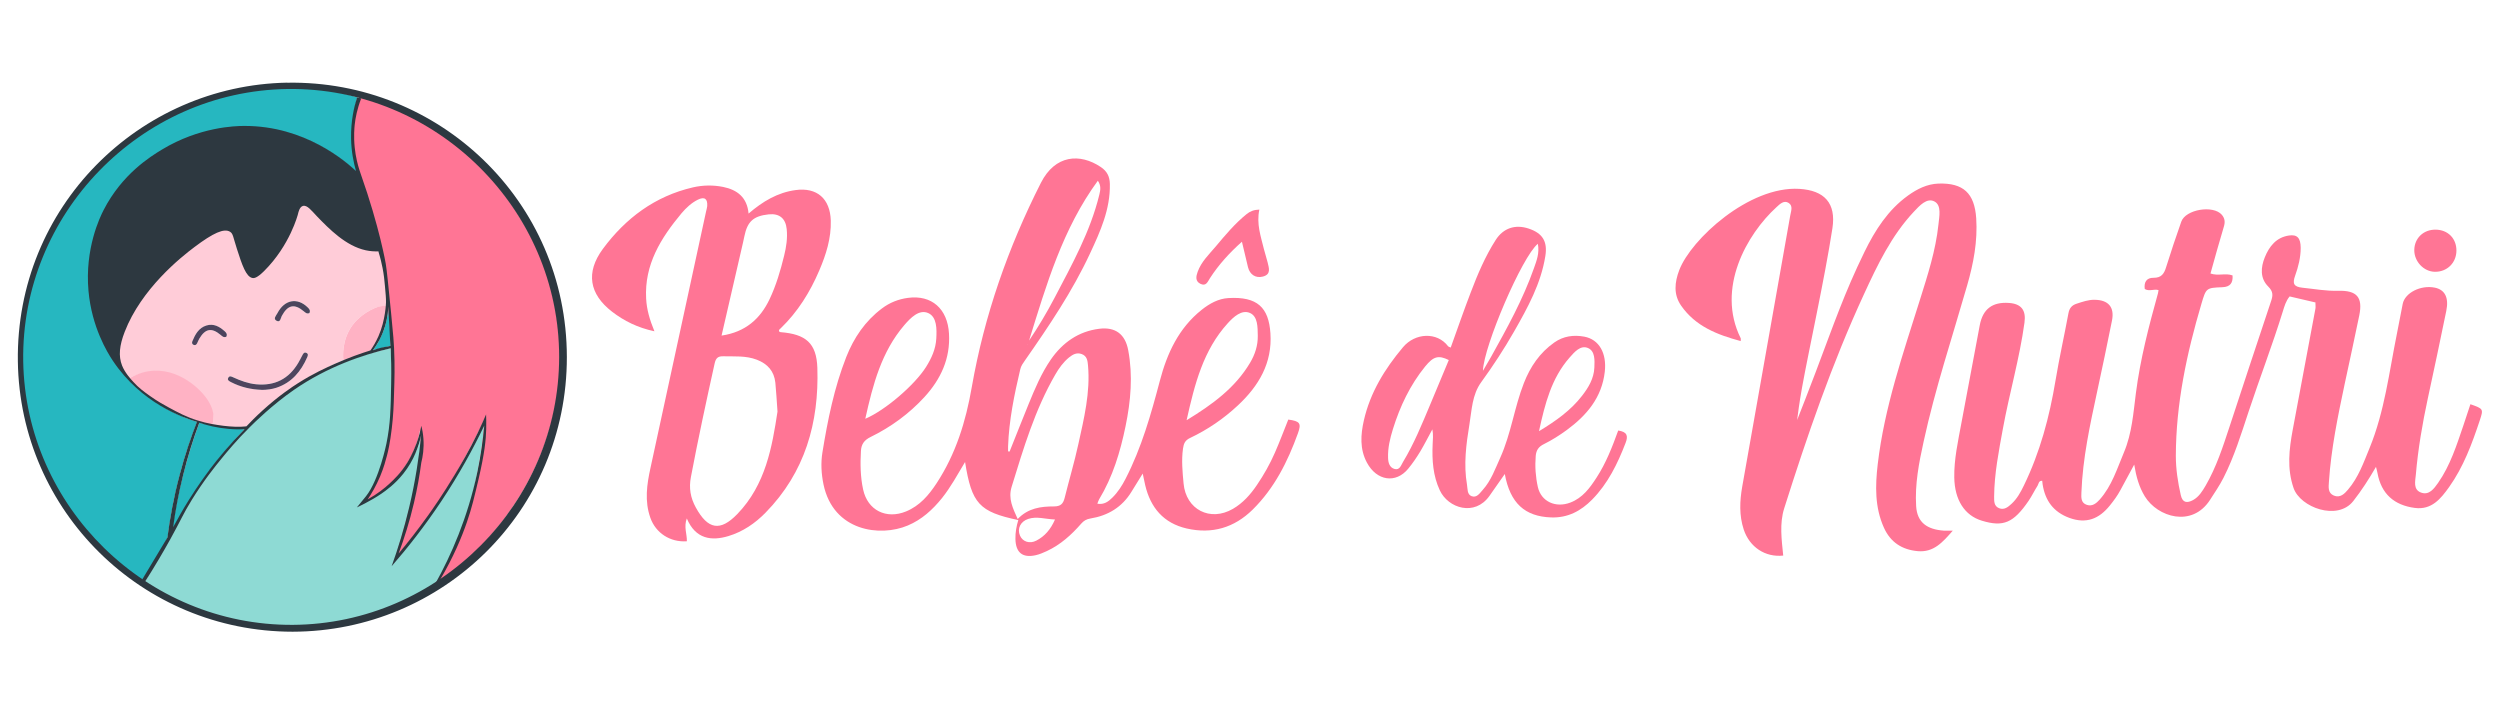
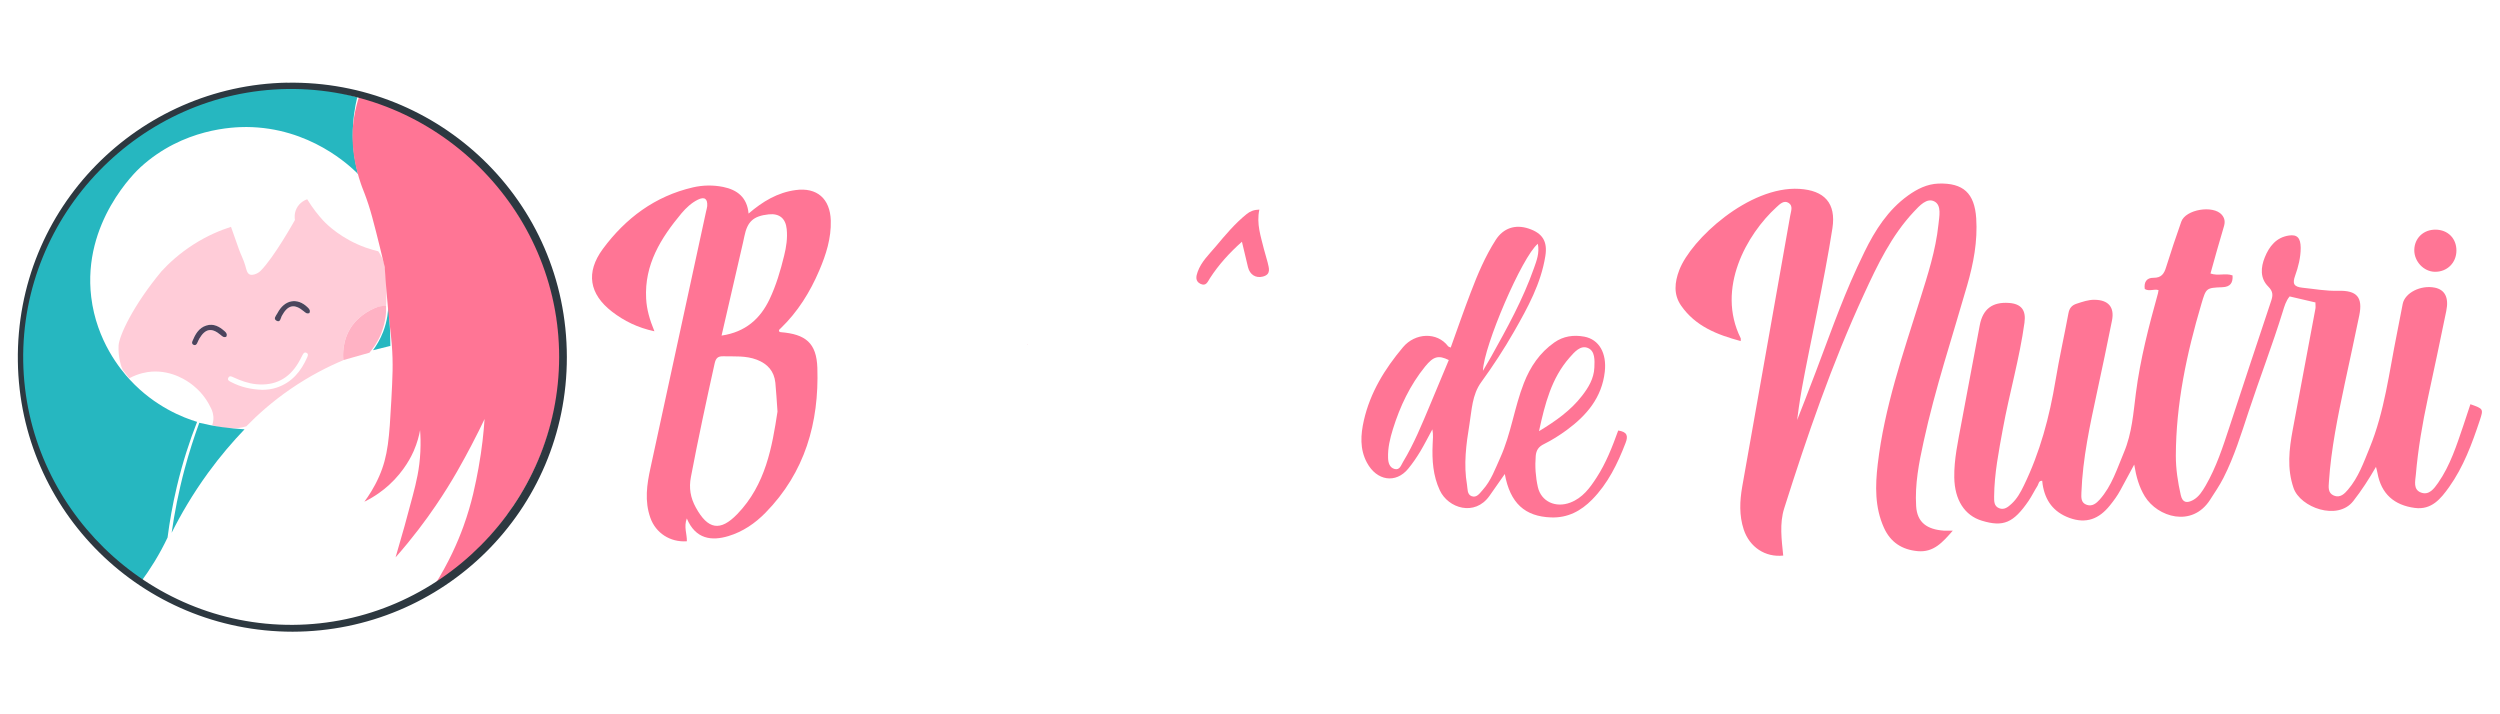
<svg xmlns="http://www.w3.org/2000/svg" id="Camada_1" data-name="Camada 1" viewBox="0 0 350 100">
  <path d="M226.54,60.27c1.26.19,1.43.74,1.04,1.74-1.12,2.91-2.47,5.69-4.69,7.94-1.56,1.58-3.39,2.57-5.73,2.49-3.68-.13-5.74-1.99-6.49-6.08-.74,1.05-1.44,2.06-2.15,3.07-2.06,2.91-5.78,1.73-6.95-.79-.95-2.04-1.1-4.22-1-6.43.03-.68.11-1.35-.04-2.1-.56,1.03-1.09,2.08-1.69,3.09-.51.84-1.07,1.67-1.7,2.43-1.73,2.1-4.4,1.7-5.77-.86-1.02-1.9-.88-3.92-.43-5.91.89-3.91,2.93-7.22,5.48-10.25,1.71-2.03,4.77-2.16,6.3-.15.07.09.21.12.38.2.94-2.61,1.83-5.19,2.81-7.74.96-2.53,2.02-5.03,3.49-7.33,1.07-1.67,2.75-2.21,4.61-1.59,1.95.65,2.66,1.8,2.34,3.83-.61,3.86-2.46,7.22-4.36,10.55-1.41,2.47-2.96,4.84-4.63,7.14-1.27,1.75-1.31,3.89-1.64,5.89-.46,2.79-.83,5.62-.34,8.46.1.58,0,1.34.63,1.59.73.29,1.16-.42,1.58-.88,1.17-1.3,1.74-2.95,2.45-4.51,1.51-3.35,1.97-7.03,3.3-10.43.9-2.3,2.22-4.25,4.26-5.69,1.28-.9,2.71-1.09,4.19-.82,2.1.39,3.17,2.33,2.88,4.91-.41,3.63-2.54,6.12-5.33,8.17-1,.73-2.07,1.41-3.18,1.96-.77.37-1.09.87-1.16,1.66-.12,1.47-.02,2.93.3,4.36.46,2.03,2.49,2.96,4.55,2.17,1.71-.65,2.73-2.04,3.67-3.5,1.32-2.03,2.19-4.27,3.03-6.59ZM202.84,50.41c-1.45-.71-2.15-.54-3.32.9-2.11,2.6-3.52,5.58-4.51,8.76-.41,1.32-.73,2.65-.68,4.04.02.66.2,1.36.92,1.55.71.19.9-.53,1.17-.98,1.54-2.54,2.65-5.29,3.8-8.02.88-2.08,1.75-4.17,2.61-6.25ZM215.47,60.36c2.39-1.45,4.44-2.91,6.01-4.94.91-1.17,1.66-2.42,1.73-3.95.05-1.04.11-2.33-.9-2.75-1.04-.44-1.89.57-2.57,1.34-2.53,2.88-3.44,6.44-4.28,10.3ZM215.3,34.13c-2.19,1.77-7.58,14.31-7.69,17.79.42-.73.8-1.35,1.15-1.98,2.24-4.02,4.47-8.05,6-12.41.36-1.03.79-2.08.54-3.4Z" fill="#ff7595" stroke-width="0" />
  <g>
    <g>
      <path d="M324.19,42.35c-1.21-.28-2.41-.56-3.64-.85-.53.63-.73,1.38-.96,2.11-1.46,4.72-3.24,9.34-4.79,14.03-1.04,3.14-2.01,6.3-3.52,9.27-.55,1.08-1.23,2.06-1.88,3.08-2.53,3.91-7.34,2.4-9.12-.49-.8-1.31-1.21-2.74-1.49-4.46-.71,1.31-1.33,2.46-1.95,3.61-.41.76-.92,1.45-1.46,2.12-1.51,1.88-3.31,2.6-5.68,1.73-2.22-.82-3.37-2.41-3.73-4.67-.03-.17-.04-.34-.06-.52-.51-.03-.49.43-.65.69-.44.69-.79,1.43-1.25,2.11-2.12,3.1-3.54,3.7-6.54,2.79-2.43-.73-3.82-2.92-3.87-6.05-.04-2.56.52-5.04.98-7.53.85-4.6,1.73-9.2,2.59-13.8.43-2.26,1.77-3.27,4.08-3.11,1.72.12,2.42,1,2.18,2.75-.69,5.03-2.12,9.91-3.03,14.89-.57,3.13-1.19,6.25-1.22,9.45,0,.66-.04,1.35.7,1.65.71.28,1.24-.16,1.72-.6.78-.71,1.28-1.62,1.73-2.55,2.28-4.68,3.6-9.64,4.45-14.76.52-3.13,1.22-6.23,1.8-9.36.13-.73.47-1.15,1.17-1.37.82-.26,1.62-.56,2.51-.54,1.91.02,2.8,1.03,2.42,2.91-.66,3.33-1.37,6.65-2.08,9.96-1,4.66-2.02,9.32-2.2,14.11-.03.7-.08,1.45.76,1.73.77.26,1.34-.23,1.8-.74,1.7-1.91,2.43-4.32,3.4-6.62,1.12-2.66,1.31-5.49,1.67-8.3.61-4.74,1.81-9.36,3.09-13.96.03-.12.05-.25.08-.44-.62-.22-1.28.23-1.93-.16-.13-.92.22-1.59,1.24-1.57,1.09.01,1.47-.57,1.75-1.49.66-2.13,1.38-4.25,2.12-6.36.6-1.73,4.48-2.37,5.68-.97.43.51.48,1.02.28,1.67-.66,2.17-1.25,4.35-1.87,6.55,1.08.38,2.1-.1,3.09.27.07,1.04-.31,1.61-1.43,1.65-2.27.09-2.27.11-2.93,2.33-2.06,6.95-3.56,13.99-3.58,21.28,0,1.84.28,3.68.69,5.49.25,1.12.9,1.14,1.72.7.82-.45,1.3-1.24,1.76-2.02,1.5-2.59,2.41-5.41,3.34-8.23,1.93-5.88,3.87-11.75,5.83-17.62.27-.8.29-1.33-.4-2.02-1.17-1.16-1.06-2.69-.48-4.11.62-1.52,1.6-2.78,3.38-3.04,1.15-.17,1.63.34,1.64,1.73,0,1.34-.33,2.65-.78,3.9-.39,1.09-.21,1.55,1.02,1.68,1.67.17,3.32.48,5,.43,2.63-.07,3.48.9,2.96,3.45-.65,3.2-1.36,6.38-2.04,9.58-.96,4.54-1.9,9.08-2.21,13.73-.05.73-.16,1.55.69,1.91.89.37,1.5-.26,1.99-.84,1.45-1.7,2.18-3.78,3.01-5.81,2.11-5.14,2.74-10.63,3.83-16.01.28-1.39.53-2.78.81-4.17.31-1.56,2.52-2.68,4.5-2.28,1.4.29,1.99,1.38,1.6,3.26-.83,4.08-1.7,8.16-2.58,12.23-.76,3.53-1.37,7.09-1.68,10.69-.08.9-.41,2.09.73,2.51,1.13.42,1.83-.57,2.38-1.35,1.72-2.46,2.61-5.31,3.57-8.12.33-.96.64-1.93.96-2.9,1.83.65,1.84.65,1.31,2.27-1.09,3.27-2.28,6.51-4.3,9.34-1.16,1.62-2.44,3.22-4.79,2.91-2.89-.38-4.7-1.96-5.23-4.88-.04-.25-.12-.49-.21-.87-1,1.73-2.01,3.3-3.18,4.79-2.2,2.81-7.42.9-8.36-1.83-.94-2.74-.62-5.42-.12-8.13,1.05-5.66,2.13-11.31,3.18-16.97.05-.24,0-.5,0-.84Z" fill="#ff7595" stroke-width="0" />
      <path d="M251.6,58.8c.56-1.41,1.48-3.76,2.59-6.69,2.57-6.79,4.02-11.08,6.84-16.85,1.48-3.03,3.29-5.87,6.1-7.89,1.27-.91,2.65-1.61,4.26-1.67,3.48-.11,5.04,1.35,5.28,4.85.21,3.23-.38,6.33-1.27,9.41-2.09,7.27-4.48,14.45-6.09,21.85-.65,2.97-1.24,5.95-1.05,9.05.14,2.32,1.56,3.26,3.88,3.43.33.02.67,0,1.25,0-1.43,1.64-2.68,3.07-4.91,2.87-2.2-.2-3.81-1.24-4.73-3.28-1.29-2.86-1.22-5.87-.87-8.88.93-7.95,3.54-15.47,5.92-23.06,1.08-3.44,2.2-6.88,2.58-10.5.12-1.15.46-2.69-.55-3.23-1.07-.58-2.12.61-2.9,1.44-3.14,3.35-5.09,7.45-6.98,11.55-4.48,9.7-7.94,19.79-11.16,29.96-.68,2.14-.36,4.41-.14,6.62-2.52.27-4.71-1.18-5.53-3.65-.65-1.98-.56-3.99-.21-6,2.23-12.65,4.47-25.29,6.72-37.94.11-.64.43-1.36-.22-1.78-.67-.43-1.25.18-1.7.59-4.14,3.77-8.49,11.37-5.01,18.36.03.06,0,.15,0,.39-3.3-.89-6.34-2.07-8.35-4.97-1.08-1.56-.9-3.26-.26-4.95,1.64-4.33,9.79-11.81,16.81-11.39,3.53.21,5.17,2.01,4.64,5.5-1.1,7.17-3.3,17-4.27,22.4-.36,1.99-.56,3.59-.67,4.44Z" fill="#ff7595" stroke-width="0" />
    </g>
    <path d="M340.99,32.15c1.71.02,2.91,1.22,2.91,2.92,0,1.72-1.31,3.01-3.02,2.98-1.56-.02-2.9-1.45-2.88-3.05.02-1.66,1.29-2.87,2.99-2.85Z" fill="#ff7595" stroke-width="0" />
  </g>
  <g>
-     <path d="M141.35,63.2c.89-2.21,1.76-4.44,2.66-6.64.88-2.15,1.78-4.3,3.11-6.23,1.64-2.37,3.88-3.94,6.76-4.3,2.27-.29,3.65.75,4.07,3,.67,3.55.36,7.11-.37,10.63-.74,3.6-1.79,7.09-3.71,10.26-.1.17-.15.37-.24.6.95.16,1.56-.31,2.11-.86.77-.76,1.35-1.67,1.84-2.63,2.24-4.35,3.56-9.02,4.8-13.72,1.01-3.84,2.63-7.37,5.86-9.94,1.11-.88,2.34-1.56,3.73-1.64,4.07-.24,5.65,1.33,5.89,4.93.28,4.17-1.64,7.38-4.56,10.1-1.99,1.86-4.23,3.39-6.7,4.56-.67.32-.88.75-.98,1.48-.23,1.64-.07,3.26.08,4.88.33,3.66,3.72,5.41,6.91,3.56,1.41-.82,2.46-2.01,3.36-3.34.97-1.43,1.82-2.93,2.51-4.51.67-1.53,1.26-3.1,1.88-4.65,1.63.22,1.86.52,1.35,1.92-1.43,3.96-3.29,7.68-6.33,10.68-2.59,2.55-5.69,3.46-9.24,2.65-3.24-.75-5.06-2.9-5.81-6.06-.11-.46-.2-.92-.35-1.63-.6.97-1.09,1.75-1.57,2.54-1.32,2.17-3.3,3.35-5.75,3.75-.56.09-.93.31-1.29.72-1.37,1.57-2.9,2.95-4.81,3.84-.5.23-1.03.46-1.57.58-1.84.41-2.79-.37-2.83-2.27-.02-.91.14-1.79.4-2.65-5.48-1.16-6.52-2.3-7.45-8.13-1.07,1.78-2,3.51-3.23,5.05-1.32,1.64-2.84,3.02-4.79,3.84-3.87,1.64-10.42.82-11.8-5.75-.31-1.5-.39-3.02-.15-4.49.74-4.54,1.65-9.06,3.34-13.36,1.06-2.68,2.64-5.02,4.98-6.78,1.1-.83,2.32-1.31,3.66-1.49,3.3-.44,5.55,1.52,5.74,5.02.2,3.48-1.15,6.37-3.45,8.88-2.15,2.34-4.69,4.19-7.53,5.58-.9.44-1.3,1.02-1.35,1.96-.1,1.81-.08,3.62.31,5.4.63,2.9,3.23,4.2,6.01,3.06,1.92-.79,3.19-2.29,4.29-3.97,2.68-4.1,4.07-8.6,4.91-13.44,1.75-10.01,5.08-19.53,9.68-28.6,1.99-3.92,5.46-4.17,8.39-2.2.89.6,1.24,1.35,1.26,2.37.07,3.52-1.33,6.63-2.77,9.71-2.48,5.33-5.76,10.18-9.11,14.98-.27.39-.55.76-.66,1.24-.84,3.56-1.58,7.13-1.71,10.8,0,.23,0,.46,0,.7.07.01.14.02.22.03ZM142.47,72.67c1.47-1.55,3.26-1.77,5.08-1.77.93,0,1.29-.36,1.5-1.19.62-2.5,1.36-4.98,1.91-7.49.8-3.64,1.7-7.28,1.36-11.07-.06-.66-.14-1.31-.88-1.58-.7-.26-1.26.06-1.77.47-.81.66-1.41,1.5-1.93,2.4-2.85,4.92-4.45,10.32-6.11,15.71-.51,1.67.16,2.98.85,4.52ZM166.11,58.84c3.67-2.24,6.82-4.55,8.9-8.05.69-1.16,1.1-2.41,1.08-3.78-.02-1.22.01-2.72-1.11-3.2-1.15-.49-2.28.55-3.09,1.44-3.42,3.76-4.63,8.48-5.77,13.6ZM121.14,58.63c2.82-1.2,6.94-4.76,8.51-7.26.76-1.21,1.35-2.5,1.43-3.96.08-1.36.09-3.04-1.13-3.58-1.28-.57-2.48.68-3.35,1.69-3.18,3.72-4.39,8.27-5.46,13.11ZM153.7,25.3c-4.93,6.73-7.21,14.58-9.63,22.38,1.3-1.93,2.48-3.91,3.55-5.95,2.45-4.68,5.03-9.3,6.29-14.49.15-.62.27-1.23-.21-1.94ZM147.7,72.73c-1.38-.05-2.55-.48-3.75-.08-1.07.35-1.58,1.35-1.15,2.34.37.85,1.35,1.18,2.28.7,1.18-.61,2.01-1.56,2.62-2.96ZM143.88,48.15l-.04.07h.05s-.02-.07-.02-.07Z" fill="#ff7595" stroke-width="0" />
    <path d="M96.16,72.56c-.46,1.22.04,2.22,0,3.22-2.34.16-4.36-1.16-5.11-3.29-.83-2.34-.49-4.67.02-6.99,2.59-11.96,5.19-23.92,7.78-35.89.05-.25.14-.5.16-.75.07-1.05-.38-1.36-1.32-.9-.9.45-1.63,1.14-2.27,1.89-2.89,3.47-5.22,7.17-4.96,11.96.08,1.52.49,2.94,1.16,4.57-2.34-.5-4.24-1.44-5.94-2.75-3.18-2.46-3.71-5.48-1.28-8.78,3.18-4.3,7.3-7.39,12.62-8.62,1.39-.32,2.82-.34,4.22-.06,1.96.4,3.36,1.45,3.56,3.73,1.99-1.71,4.07-2.95,6.58-3.29,2.99-.41,4.84,1.2,4.93,4.27.07,2.47-.66,4.76-1.61,6.98-1.29,3.03-3.01,5.8-5.41,8.11-.12.11-.29.21-.22.43.06.03.13.09.2.1,3.53.28,5.04,1.52,5.16,4.99.25,7.68-1.73,14.65-7.26,20.29-1.46,1.49-3.17,2.66-5.19,3.27-2.32.7-4.6.47-5.83-2.48ZM108.85,57.62c-.12-1.64-.18-2.84-.3-4.04-.17-1.61-1.08-2.64-2.59-3.22-1.54-.59-3.13-.44-4.72-.48-.77-.02-1.03.3-1.19,1-1.17,5.28-2.31,10.57-3.32,15.89-.3,1.56-.07,2.91.69,4.29,1.68,3.06,3.4,3.4,5.81.9,3.97-4.11,4.87-9.42,5.62-14.34ZM101.04,46.98c3.33-.5,5.4-2.35,6.7-5.09.92-1.94,1.53-4.01,2.04-6.1.3-1.21.49-2.45.36-3.71-.15-1.51-1.03-2.23-2.53-2.07-2.13.23-2.98,1-3.4,3.08-.06.29-.12.59-.19.88-.98,4.26-1.96,8.52-3,13.01Z" fill="#ff7595" stroke-width="0" />
    <path d="M176.31,29.35c-.43,2,.21,3.75.64,5.53.15.62.37,1.23.52,1.86.18.79.52,1.67-.67,1.98-1,.26-1.82-.27-2.08-1.31-.28-1.12-.54-2.25-.85-3.57-1.75,1.56-3.26,3.22-4.48,5.11-.33.52-.54,1.16-1.32.79-.77-.37-.62-1.07-.4-1.68.5-1.41,1.59-2.44,2.53-3.55,1.34-1.6,2.69-3.22,4.33-4.54.48-.39,1.02-.61,1.79-.63Z" fill="#ff7595" stroke-width="0" />
    <polygon points="143.88 48.15 143.9 48.23 143.85 48.22 143.88 48.15" fill="#ff7595" stroke-width="0" />
  </g>
  <path d="M27.59,59.07c-1.03,2.62-2.03,5.66-2.84,9.09-.6,2.53-1.01,4.91-1.29,7.09-.5,1.05-1.1,2.19-1.83,3.38-.63,1.03-1.27,1.97-1.89,2.81-2.9-1.98-9.54-7.07-13.59-16.35-1.7-3.89-3.77-10.42-3.03-18.48,1.05-11.43,7.12-19.07,9.94-22.14,1.48-1.61,5.01-5.16,10.57-8.06,2.37-1.23,7.48-3.82,14.67-4.21,5.04-.27,9.14.64,11.71,1.42-.33,1.35-.64,3.18-.62,5.34.02,2.2.37,4.04.74,5.4-1.1-1.1-6.74-6.53-15.63-6.58-1.79,0-8.85.17-14.82,5.62-.6.54-8.17,7.7-6.91,18.18.74,6.15,4.13,10.2,5.43,11.6,3.52,3.8,7.52,5.31,9.39,5.88Z" fill="#26b7c0" stroke-width="0" />
-   <path d="M20.18,81.66c2.36-4.53,4.5-8.25,6.19-11.07,2.06-3.43,3.41-5.46,5.32-7.69.5-.58,1.8-2.08,3.68-3.83,1.24-1.16,3.78-3.5,7.28-5.62,2.43-1.47,6.46-3.52,12.04-4.68.14,2.49.16,4.55.15,6.06,0,1.91-.02,2.96-.18,4.45-.27,2.41-.75,4.16-.89,4.66-.17.62-.64,2.18-1.52,4.1-.4.88-.79,1.62-1.11,2.18.31-.18.62-.38.93-.58.9-.58,1.73-1.16,2.51-1.75,0,0,1.5-1.3,2.64-2.97.16-.23.33-.49.33-.49.2-.29.41-.62.6-1,.54-1.06.74-2.07.82-2.82-.1,1.81-.28,3.76-.59,5.8-.71,4.69-1.89,8.76-3.14,12.12,2.31-2.7,4.81-5.95,7.24-9.79,2.28-3.6,4.07-7.02,5.47-10.09-.36,3.46-.88,6.35-1.33,8.49-.62,2.96-1.1,5.24-2.23,8.11-1.16,2.94-2.49,5.22-3.49,6.75-3.03,1.87-9.55,5.32-18.48,5.69-11.17.47-19.3-4.16-22.25-6.05Z" fill="#8edad4" stroke-width="0" />
  <path d="M18.1,52.97c-.3-.39-.61-.79-.91-1.18-.04-.09-.11-.24-.18-.43,0,0-.49-1.31-.41-2.97.07-1.35,2.01-5.6,6.02-10.42,1.02-1.11,2.5-2.49,4.51-3.77,1.96-1.25,3.8-1.99,5.21-2.44.49,1.35.86,2.42,1.11,3.14.27.77.67,1.5.89,2.29.16.58.25,1.08.63,1.24.39.16.93-.11,1.02-.16.06-.03.27-.13.48-.34,1.91-1.89,4.82-7.13,4.82-7.13-.04-.24-.12-.89.22-1.59.45-.93,1.31-1.25,1.5-1.31.79,1.3,1.6,2.28,2.22,2.96.54.59,2.61,2.61,5.99,3.81.72.25,1.32.41,1.74.51.14.2.34.51.52.91.39.85.45,1.55.55,2.92.08,1.07.07,1.91.06,2.46,0,.56-.03,1.03-.05,1.36-.39.02-.97.05-1.59.31-1.79.77-2.84,2-3.16,2.46-1.42,2.02-1.29,4.19-1.23,4.83-2.12.89-4.67,2.17-7.38,4.03-2.59,1.78-4.64,3.63-6.2,5.23-.35.1-.73.18-1.15.24-1.51.19-2.79-.12-3.62-.41.07-.2.14-.45.16-.74.06-.73-.17-1.3-.31-1.59-.41-.87-1.14-2.1-2.44-3.16-.08-.06-.19-.15-.33-.26-.44-.33-2.61-1.95-5.57-1.74-.67.05-1.83.23-3.14.94ZM36.64,54.58c.76-.01,1.43-.09,2.08-.31,2.14-.71,3.43-2.28,4.3-4.27.09-.21.18-.47-.12-.61-.28-.12-.42.07-.54.3-.19.37-.38.74-.59,1.1-1.33,2.25-3.31,3.25-5.9,3-1.13-.11-2.18-.5-3.2-.97-.24-.11-.52-.26-.69.04-.2.36.12.5.38.63,1.37.72,2.83,1.03,4.29,1.08ZM43.32,43.83c.17-.38-.04-.58-.24-.79-1.45-1.44-3.26-1.1-4.25.82-.16.32-.65.79-.09,1.06.53.26.55-.39.71-.69.84-1.56,1.76-1.76,3.09-.64.23.19.43.39.78.24ZM31.67,47.15c.18-.37,0-.58-.23-.78-.73-.66-1.55-1.11-2.56-.8-1.07.33-1.56,1.24-1.96,2.2-.08.2-.06.43.19.52.24.09.39-.05.49-.26.1-.21.18-.43.3-.63.85-1.41,1.73-1.56,2.98-.51.22.19.42.4.78.26Z" fill="#ffccd8" stroke-width="0" />
-   <path d="M18.1,52.97c.6-.36,1.53-.82,2.73-1,4.14-.62,7.44,2.63,8.37,4.23.26.45.81,1.39.68,2.57-.03.32-.11.58-.16.74-1.01-.24-2.29-.6-3.71-1.16-.67-.27-1.81-.72-3.2-1.53-.78-.46-1.99-1.17-3.33-2.4-.6-.55-1.06-1.06-1.39-1.44Z" fill="#ffb2c4" stroke-width="0" />
  <path d="M27.91,59.19c.96.23,2.03.45,3.18.61,1.13.16,2.18.25,3.15.3-1.63,1.7-3.38,3.72-5.11,6.1-2.18,3-3.84,5.87-5.1,8.39.39-2.71.96-5.72,1.82-8.93.63-2.34,1.33-4.5,2.05-6.47Z" fill="#26b7c0" stroke-width="0" />
  <path d="M48.07,50.42c-.06-.64-.2-2.81,1.23-4.83.32-.46,1.37-1.69,3.16-2.46.51-.22,1.03-.34,1.59-.31,0,.14,0,.33,0,.56,0,0,0,.2-.01.39-.08,1.51-.73,3.06-.73,3.06-.48,1.13-1.1,1.98-1.59,2.55-1.21.34-2.42.69-3.64,1.03Z" fill="#ffb2c4" stroke-width="0" />
  <path d="M54.37,42.59c.11,1.23.19,2.51.24,3.84.02.68.04,1.35.04,2-.81.2-1.62.4-2.43.6.46-.62,1-1.49,1.43-2.6.59-1.55.71-2.93.72-3.84Z" fill="#26b7c0" stroke-width="0" />
-   <path d="M36.64,54.58c-1.46-.05-2.92-.37-4.29-1.08-.25-.13-.58-.27-.38-.63.17-.3.45-.15.69-.04,1.02.47,2.07.86,3.2.97,2.6.25,4.57-.75,5.9-3,.21-.36.4-.73.59-1.1.12-.23.25-.42.54-.3.3.13.22.39.12.61-.87,1.99-2.17,3.56-4.3,4.27-.64.21-1.32.3-2.08.31Z" fill="#4e455e" stroke-width="0" />
  <path d="M43.32,43.83c-.35.15-.55-.05-.78-.24-1.33-1.12-2.25-.91-3.09.64-.16.3-.19.95-.71.69-.56-.28-.07-.75.09-1.06.99-1.92,2.8-2.25,4.25-.82.21.21.41.41.24.79Z" fill="#4b455c" stroke-width="0" />
  <path d="M31.67,47.15c-.36.14-.56-.07-.78-.26-1.25-1.05-2.14-.9-2.98.51-.12.2-.2.42-.3.63-.1.21-.25.35-.49.26-.25-.09-.27-.32-.19-.52.4-.96.89-1.87,1.96-2.2,1.01-.31,1.82.14,2.56.8.22.2.41.41.23.78Z" fill="#4c435d" stroke-width="0" />
  <path d="M50.32,13.38c3.85,1.11,9.9,3.43,15.41,8.46.9.82,3.75,3.51,6.5,7.72,2.29,3.51,3.44,6.44,3.7,7.1.4,1.04,1.58,4.25,2.14,8.65.49,3.8.29,6.73.22,7.58-.11,1.47-.62,6.73-3.51,12.86-.59,1.24-2.28,4.67-5.43,8.46-3.06,3.69-6.22,6.19-8.57,7.8,2.05-3.22,3.31-6.14,4.1-8.31,1.21-3.34,1.72-6.08,2.11-8.17.5-2.74.73-5.1.85-6.87-.45.95-1.07,2.22-1.85,3.7-1.03,1.95-2.59,4.91-4.99,8.43-1.38,2.03-3.23,4.53-5.62,7.24.88-2.97,1.68-5.85,2.4-8.61.51-1.94.95-3.73,1.07-6.17.06-1.26.02-2.31-.04-3.03-.13.72-.38,1.75-.89,2.92-.25.57-1.24,2.74-3.47,4.77-.73.66-1.87,1.56-3.44,2.33.57-.77,1.37-1.96,2.06-3.53,1.27-2.87,1.43-5.48,1.71-10.58.18-3.38.28-5.24.07-7.9-.16-2.02-.42-3.52-.74-7.4-.12-1.44-.2-2.63-.25-3.44-.16-.66-1.08-4.54-1.76-7.02-.16-.59-.32-1.13-.52-1.75-.38-1.17-.67-1.85-.9-2.46-.1-.28-.7-1.89-1.03-3.77-.42-2.35-.28-4.24-.22-4.88.1-1.05.33-2.48.89-4.1Z" fill="#ff7595" stroke-width="0" />
-   <path d="M68.06,58c-.25.59-.65,1.48-1.16,2.55-1.26,2.61-2.39,4.49-3.25,5.93-1.66,2.76-3.1,4.82-3.8,5.79-1.4,1.95-2.76,3.69-4.04,5.21.77-2.06,1.52-4.42,2.14-7.06.47-2.01.8-3.91,1.03-5.65.21-.83.4-1.99.3-3.36-.05-.68-.16-1.29-.3-1.8-.12.66-.32,1.49-.66,2.43-.55,1.51-1.19,2.55-1.33,2.77-.92,1.46-1.9,2.38-2.44,2.88-.71.66-1.72,1.47-3.07,2.22.52-.77,1.16-1.85,1.74-3.22.52-1.24.78-2.24.96-2.92.14-.54.43-1.73.67-3.79.22-1.84.27-3.18.32-5.01.06-1.85.12-3.74,0-6.25-.03-.67-.09-1.63-.41-4.84-.4-4.01-.6-6.02-.75-6.93,0,0-.84-5.06-3.52-12.64-.02-.07-.1-.27-.18-.54-.21-.66-.51-1.77-.65-3.13-.16-1.57-.04-2.79,0-3.18.1-.93.34-2.22.91-3.68-.19-.05-.38-.1-.58-.15-.42,1.33-.88,3.31-.84,5.73.03,1.86.36,3.42.69,4.58-1.4-1.31-7.14-6.35-15.67-6.31-1.26,0-6.24.14-11.48,3.3-1.67,1.01-5.6,3.45-8.18,8.47-.52,1.01-2.65,5.39-2.12,11.33.46,5.07,2.62,8.58,3.4,9.76,3.99,5.99,9.9,8.01,11.78,8.57-.85,2.18-1.69,4.65-2.41,7.39-.85,3.2-1.38,6.16-1.72,8.8-1.24,2.06-2.48,4.12-3.71,6.18l.44.22c1.51-2.36,2.74-4.47,3.7-6.21,1.57-2.84,1.74-3.44,2.99-5.47,1.7-2.75,3.28-4.7,4.18-5.8.73-.89,2.04-2.49,3.92-4.36.67-.67,3.18-3.14,6.18-5.22,4.69-3.25,9.7-4.94,13.56-5.83.05,1.21.1,2.94.06,5-.06,3.43-.09,5.55-.66,8.34,0,0-1.02,5.05-2.85,7.36-.09.12-1.28,1.57-1.29,1.58,0,0,0,0,0,0,0,0,1.94-.89,3.46-1.94.58-.4,1.87-1.31,3.04-2.78,1.51-1.89,2.19-3.9,2.51-5.42-.3,3.03-.81,6.45-1.69,10.15-.72,3.04-1.57,5.78-2.45,8.22,2.22-2.54,4.6-5.57,6.95-9.09,2.51-3.78,4.48-7.38,6.02-10.61-.18,2.03-.49,4.23-.98,6.56-1.36,6.4-3.67,11.62-5.85,15.54.22-.17.43-.35.65-.52,1.87-3.15,3.03-5.97,3.75-8.06.69-2,1.03-3.47,1.63-6.02.85-3.64,1.03-5.48,1.07-7.02.02-.86,0-1.58-.02-2.08ZM29.31,65.81c-.49.65-1.59,2.13-2.85,4.15-.84,1.34-1.57,2.63-2.22,3.85.3-2.22.75-4.67,1.4-7.3.67-2.71,1.46-5.16,2.26-7.32,1.12.37,2.52.72,4.16.86.78.07,1.51.07,2.17.05-2.1,2.13-3.72,4.1-4.93,5.7ZM51.85,49.06c-1.31.41-3,1-4.92,1.85-1.27.57-3.07,1.37-5.26,2.77-.68.43-2.66,1.73-4.94,3.81-.93.84-1.67,1.6-2.23,2.19-.08,0-.19.02-.31.03,0,0,0,0,0,0-.1,0-.37.02-.41.03-1.16.05-2.5-.13-2.5-.13-1.02-.14-2.19-.29-3.66-.76-1.56-.49-2.63-1.07-3.97-1.79-.7-.38-1.58-.86-2.66-1.63-.84-.6-1.56-1.12-2.32-1.96-.46-.5-1.19-1.32-1.58-2.29-.53-1.34-.37-2.82.37-4.73,2.33-6.02,7.85-10.43,9.76-11.86,2.63-1.98,4.16-2.67,4.99-2.14.43.27.41.69.95,2.37.73,2.28,1.29,3.94,2.19,4.1.24.04.64,0,1.62-.97,3.65-3.63,4.74-7.96,4.74-7.96.08-.34.24-1.03.7-1.16.59-.18,1.25.71,1.97,1.46,1.69,1.75,4.04,4.15,6.83,4.75.65.14,1.24.17,1.76.15.29.92.47,1.72.59,2.33.19.97.26,1.73.33,2.51.1,1.12.16,1.68.15,2.3,0,0-.05,2.49-1.06,4.75-.38.85-.79,1.51-1.13,1.99ZM53.93,48.56c-.21.04-.42.08-.61.13-.27.06-.65.17-1.1.34.25-.34.57-.81.89-1.4.3-.56.76-1.56,1.03-2.88.1-.47.2-1.1.22-1.85.1,1.84.19,3.69.29,5.53-.31.05-.56.1-.72.14Z" fill="#2d3840" stroke-width="0" />
  <path d="M40.23,11.57C19.5,11.94,2.19,28.96,2.5,50.61c.31,20.96,17.38,37.82,38.47,37.83,21.02-.04,38.41-16.92,38.39-38.45-.02-21.9-17.96-38.78-39.14-38.41ZM40.97,87.48c-20.44.11-37.39-16.52-37.72-36.91C2.93,29.98,19.66,12.75,40.24,12.46c20.79-.29,38.06,16.81,38.04,37.54-.02,20.41-16.78,37.36-37.3,37.48Z" fill="#2d3840" stroke-width="0" />
</svg>